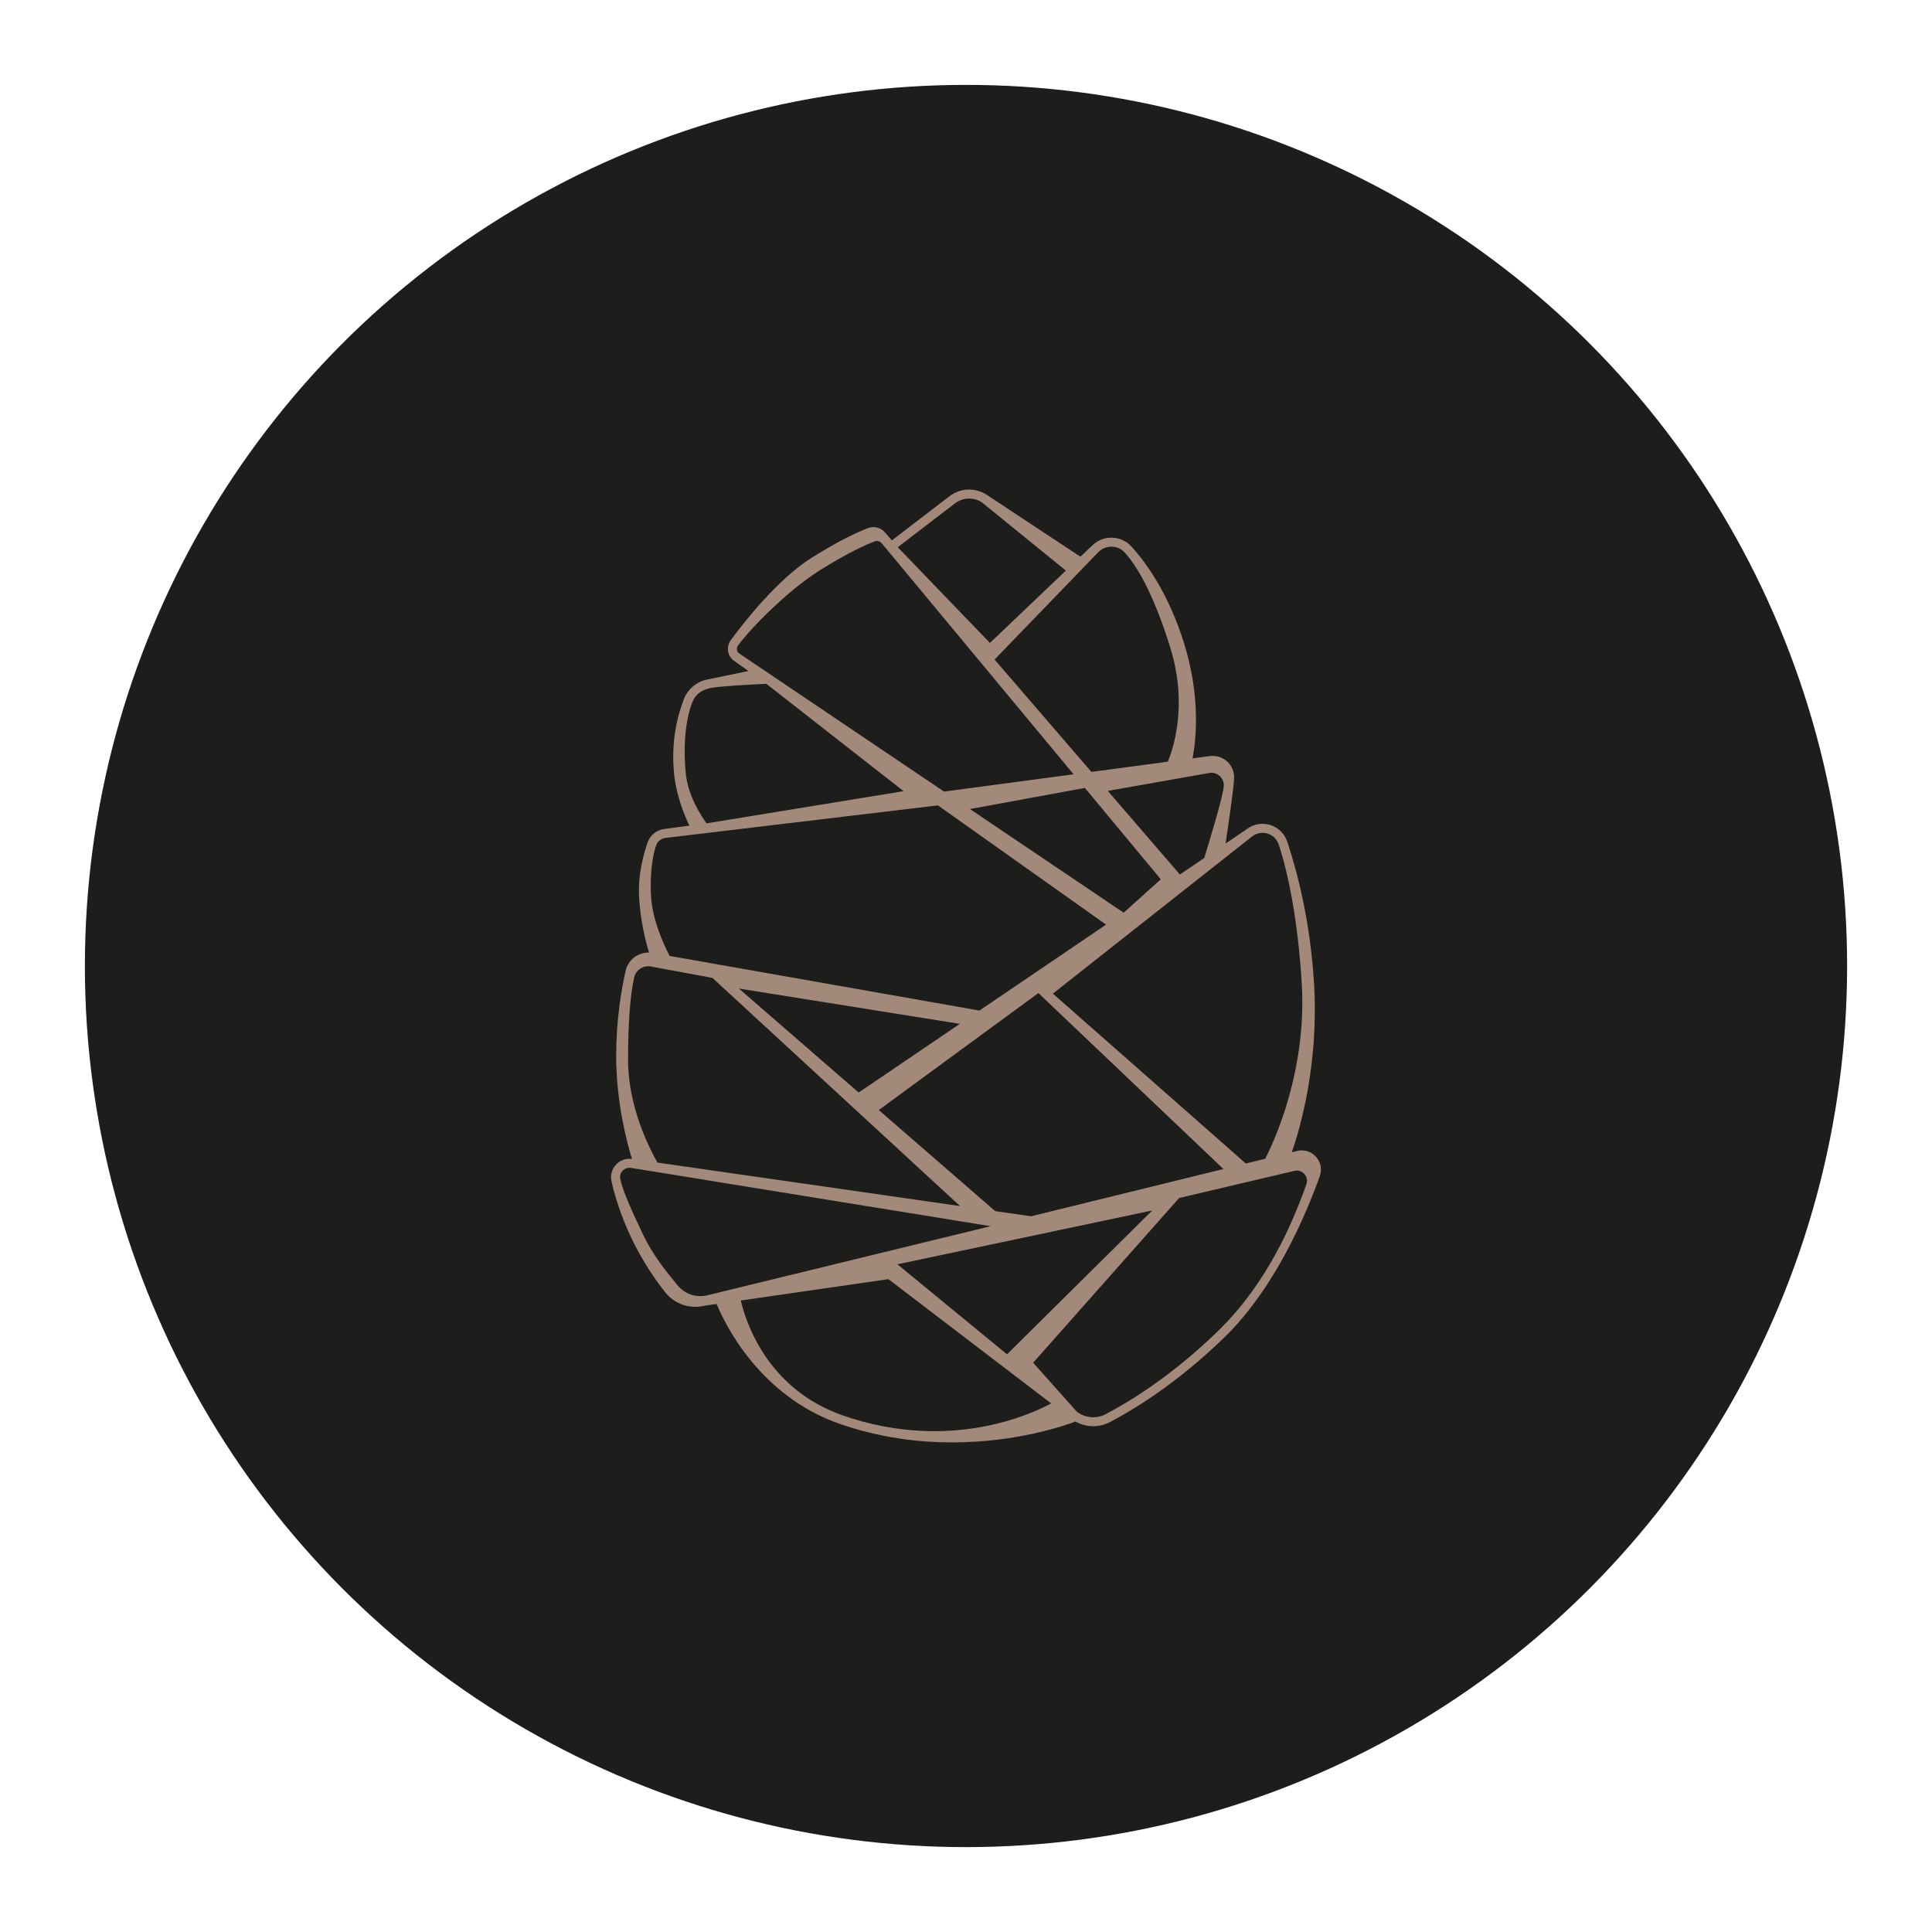
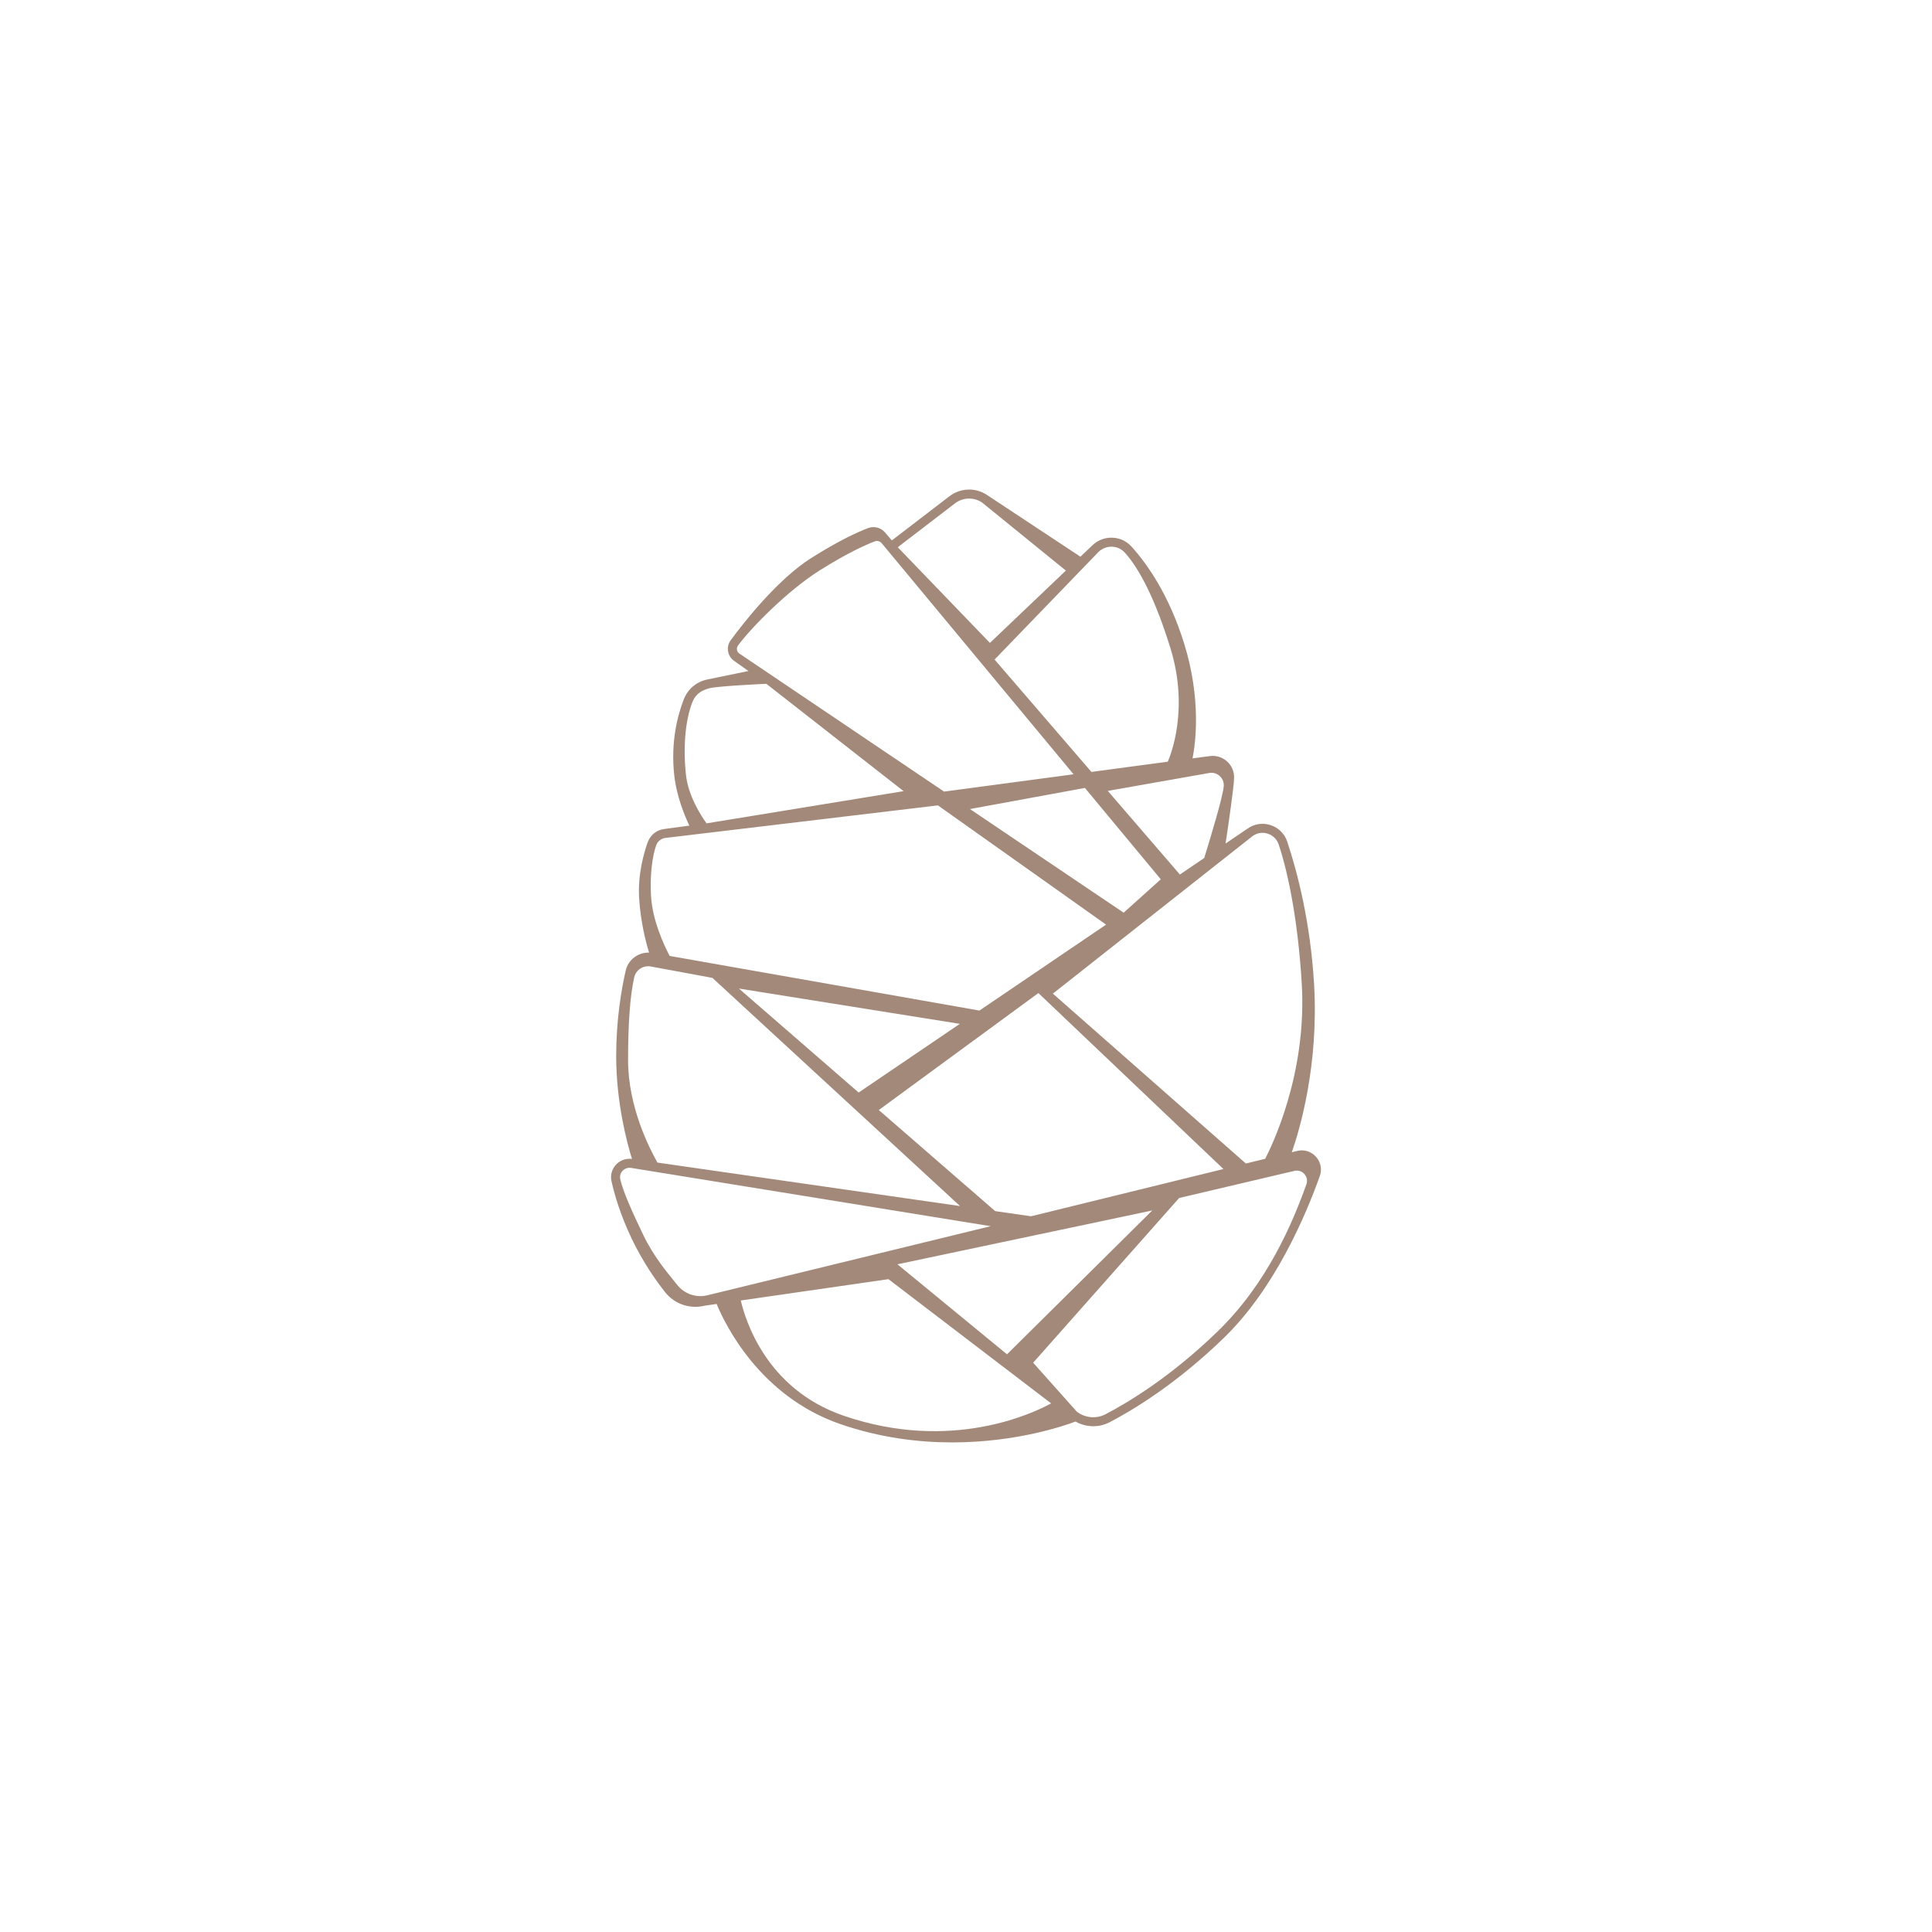
<svg xmlns="http://www.w3.org/2000/svg" id="Layer_1" width="500" height="500" version="1.1" viewBox="0 0 500 500">
  <defs>
    <style>
      .st0 {
        fill: #1d1d1b;
      }

      .st1 {
        fill: #a3897a;
      }
    </style>
  </defs>
-   <circle class="st0" cx="250" cy="250" r="228.032" />
  <path class="st1" d="M340.565,299.357c-1.247-1.382-3.086-1.94-4.884-1.493l-1.359.334c1.994-5.704,7.011-22.456,5.759-43.545-.951-16.018-4.297-28.863-6.937-36.817-.69-2.076-2.276-3.647-4.354-4.311-2.069-.661-4.261-.302-6.016.983l-5.595,3.797c.758-5.057,2.16-14.68,2.206-17.036.032-1.616-.64-3.159-1.844-4.236-1.209-1.08-2.834-1.572-4.436-1.362l-4.477.598c.81-4.129,2.256-15.381-2.138-29.613-3.91-12.659-9.578-20.685-13.645-25.188-1.281-1.42-3.043-2.242-4.957-2.314-1.944-.068-3.76.623-5.16,1.955l-3.115,2.968-24.204-15.996c-2.963-1.959-6.855-1.825-9.678.339l-14.917,11.435-1.728-2.004c-1.077-1.302-2.854-1.772-4.422-1.184-2.731,1.034-7.481,3.205-14.596,7.673-8.804,5.527-17.589,16.77-20.956,21.347-.608.825-.854,1.834-.69,2.844.162,1.013.715,1.898,1.555,2.493l3.721,2.638-10.667,2.195c-2.761.569-5.019,2.464-6.041,5.07-1.65,4.213-3.425,11.034-2.508,19.61.594,5.543,2.754,10.685,3.923,13.14l-6.564.877c-1.932.258-3.548,1.57-4.215,3.425-.983,2.748-2.581,8.269-2.221,14.363.369,6.269,1.757,11.542,2.574,14.188-2.836-.073-5.401,1.834-6.05,4.669-1.122,4.911-2.46,12.731-2.46,22.098,0,12.093,2.823,22.552,4.088,26.633-1.532-.196-3.089.348-4.15,1.49-1.061,1.146-1.493,2.74-1.154,4.264.74,3.339,2.242,8.619,5.198,14.815,2.957,6.195,6.375,11.014,8.72,13.965,2.408,3.027,6.403,4.383,10.163,3.455l3.128-.452c2.097,5.097,11.088,23.886,32.069,31.105,10.238,3.522,20.136,4.725,28.892,4.725,16.727,0,29.26-4.391,31.924-5.403,1.416.801,3.001,1.216,4.591,1.216,1.443,0,2.888-.337,4.208-1.022,5.711-2.965,17.164-9.759,29.7-21.948,13.101-12.738,21.108-31.634,24.716-41.764.626-1.761.253-3.638-.997-5.021ZM328.079,215.745c1.361.435,2.399,1.465,2.852,2.826,2.597,7.822,5.032,20.306,5.967,36.071,1.393,23.475-7.945,42.305-9.472,45.249l-4.995,1.227-49.95-43.97,51.671-40.76c1.145-.839,2.574-1.075,3.926-.643ZM260.616,350.497l-28.36-23.297,65.951-13.935-37.592,37.232ZM266.835,314.771l-9.278-1.333-30.127-26.164,41.305-30.271,47.892,45.541-49.791,12.227ZM248.405,264.976l-26.187,17.771-30.987-26.911,57.175,9.14ZM280.773,203.916l19.636,23.648-9.606,8.639h0s-39.776-26.821-39.776-26.821l29.746-5.466ZM315.648,200.819c.699.623,1.086,1.516,1.067,2.451-.048,2.449-3.69,14.331-5.066,18.787l-6.296,4.272-18.658-21.645,26.38-4.656c.942-.124,1.873.164,2.572.79ZM284.335,142.797c.945-.894,2.221-1.354,3.464-1.313,1.281.049,2.458.597,3.316,1.547,3.91,4.329,8.007,12.462,11.793,24.714,4.88,15.803.036,27.708-.686,29.382l-19.764,2.642-25.063-29.076,26.941-27.895ZM247.149,130.272c2.033-1.562,4.839-1.657,6.976-.245l21.72,17.64-19.654,18.722-23.854-24.765,14.811-11.352ZM190.723,168.161c-.064-.387.032-.774.264-1.091,3.289-4.47,12.754-14.183,21.219-19.499,7.32-4.595,12.027-6.649,14.182-7.465.637-.242,1.363-.046,1.805.489l49.648,59.79-33.513,4.48-53.004-35.74c-.325-.231-.539-.574-.601-.964ZM179.161,181.78c.733-1.87,1.97-2.982,4.338-3.638,1.88-.521,11.101-.999,14.827-1.174,2.832,2.225,27.177,21.258,35.524,27.783l-50.999,8.334c-1.49-2.073-4.742-7.121-5.325-12.567-.867-8.107.078-14.768,1.635-18.737ZM169.82,218.768c.371-1.03,1.263-1.759,2.331-1.902l70.583-8.433,43.519,30.858-32.774,22.241-80.177-14.137c-1.53-2.929-4.45-9.239-4.819-15.489-.335-5.682.412-10.558,1.336-13.138ZM164.136,252.933c.439-1.92,2.306-3.15,4.268-2.811l15.969,2.954,64.088,59.054-78.312-11.254c-2.09-3.676-7.606-14.44-7.606-26.506,0-9.15.499-16.643,1.594-21.438ZM175.299,332.573c-2.271-2.856-6.018-7.088-8.882-13.087-2.863-5.996-5.175-11.083-5.888-14.304-.175-.79.039-1.583.59-2.176.473-.512,1.111-.789,1.794-.789.118,0,.241.008.362.026l93.103,15.094-73.296,17.877c-2.888.708-5.94-.329-7.782-2.643ZM218.291,366.371c-20.169-6.94-25.488-25.098-26.574-29.805l38.213-5.521,42.108,32.153c-4.498,2.441-25.811,12.782-53.747,3.174ZM338.094,306.498c-3.542,9.94-10.111,25.564-22.873,37.974-12.32,11.981-23.55,18.644-29.149,21.55-2.358,1.226-5.255.956-7.39-.684l-11.302-12.667,37.781-42.629,29.801-7.014c.961-.234,1.935.058,2.599.794.667.736.865,1.738.533,2.675Z" />
</svg>